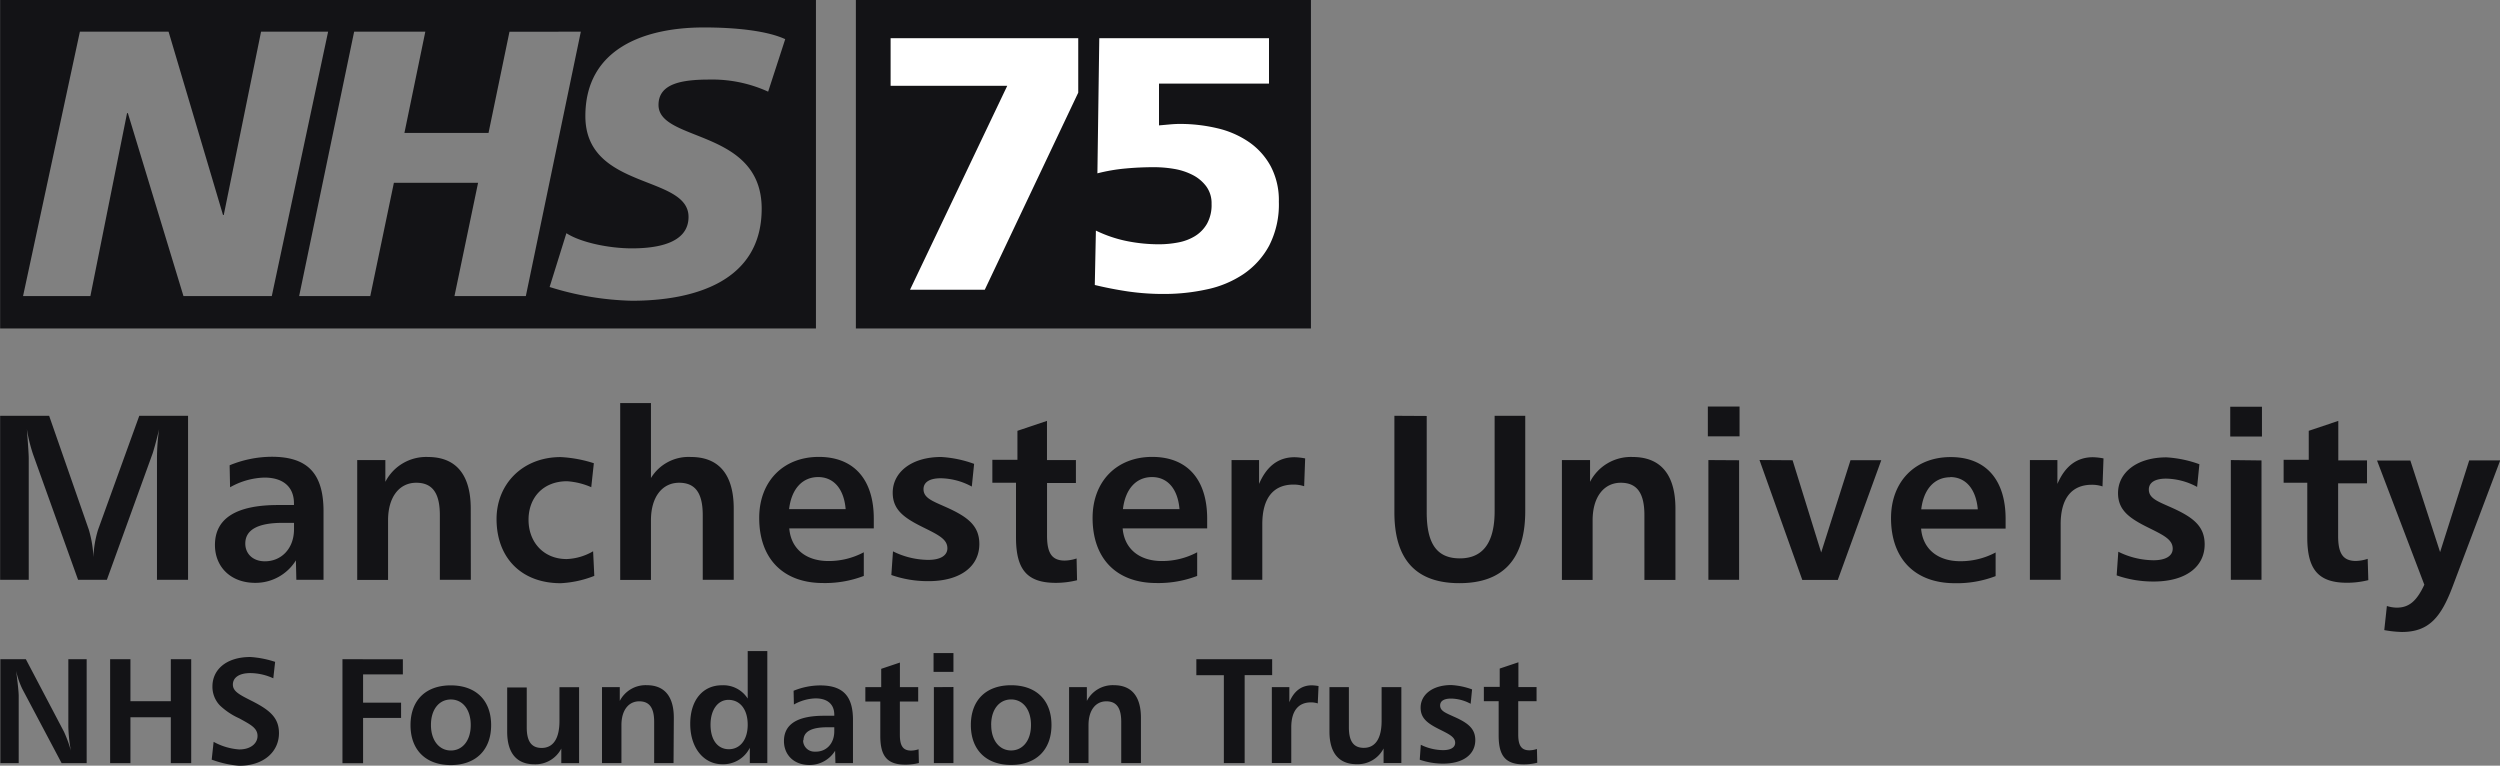
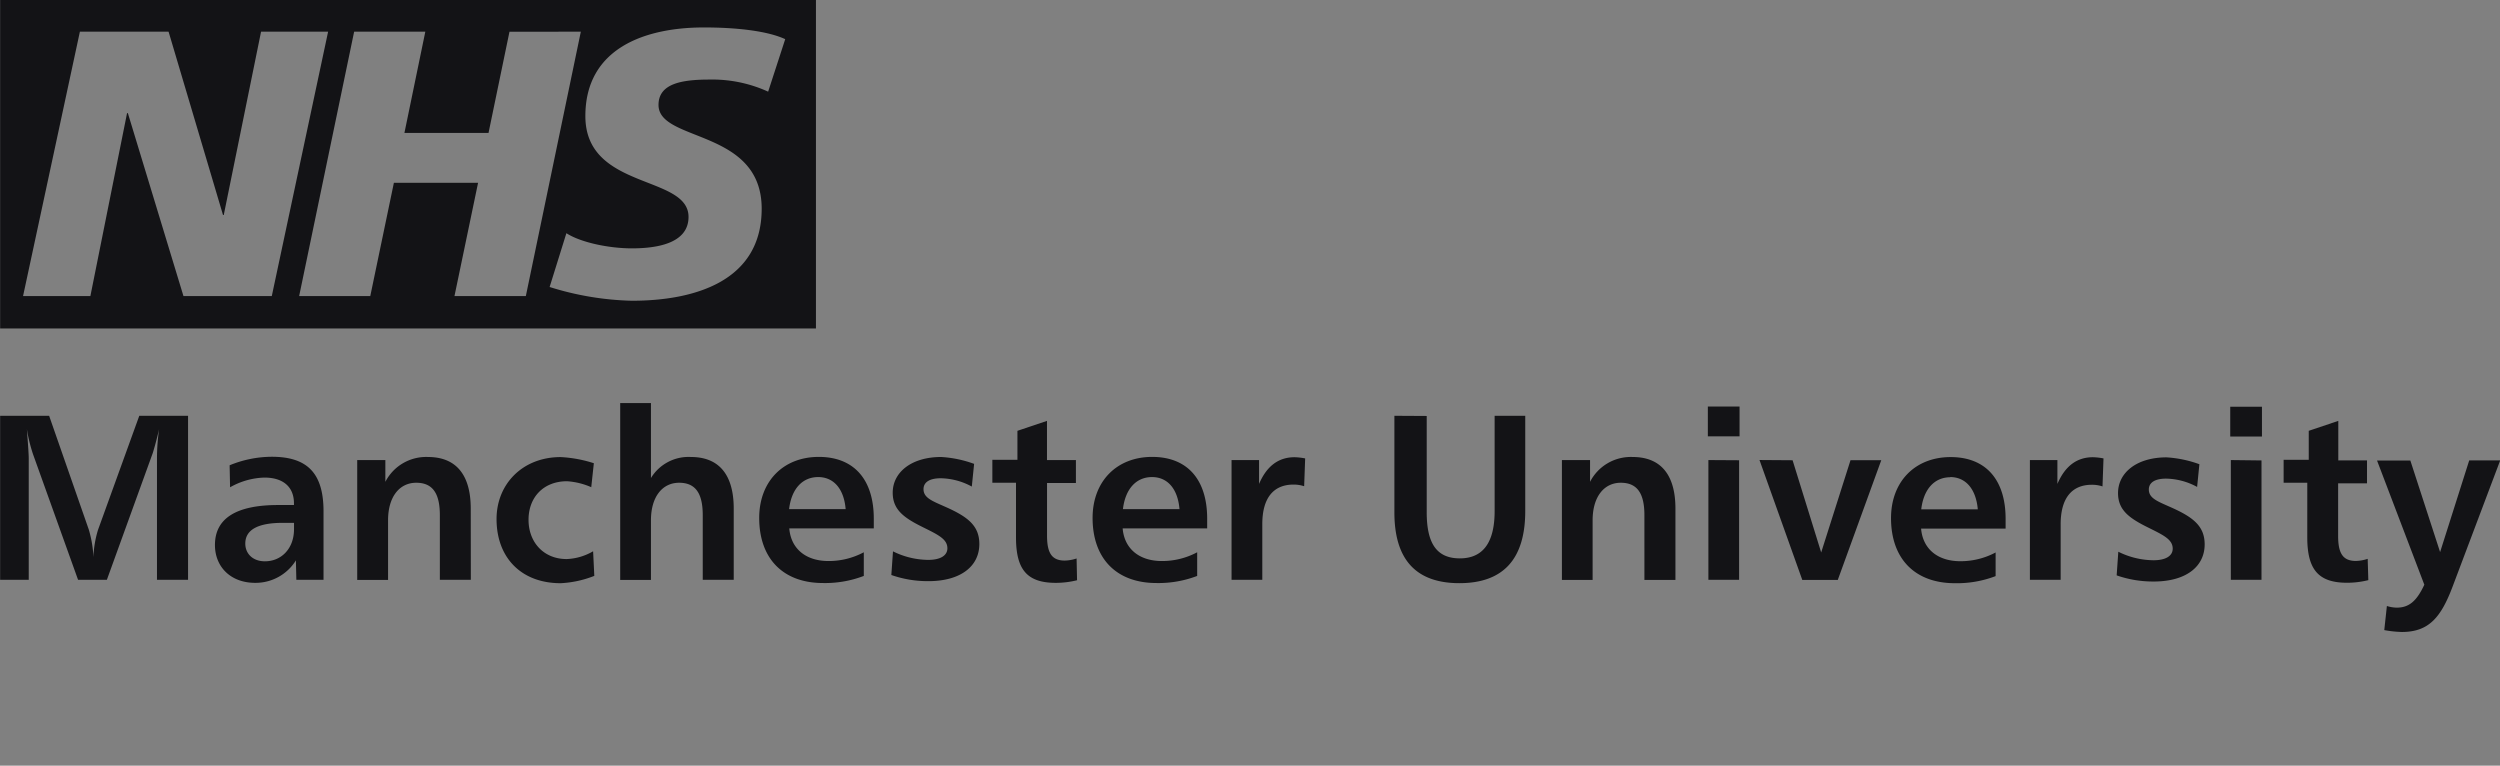
<svg xmlns="http://www.w3.org/2000/svg" id="Layer_1" data-name="Layer 1" viewBox="0 0 545.47 167.06">
  <rect x="0" y="0" width="545.47" height="167.06" fill="#808080" stroke="none" />
  <defs>
    <style>.cls-1{fill:#131316;}.cls-2{fill:#fff;}</style>
  </defs>
  <path class="cls-1" d="M178,71.67V0H0V71.67ZM71.56,6.91,59.27,64.6H40L27.87,24.69h-.18l-8,39.91H5L17.4,6.91H36.75l11.88,40h.16l8.14-40Zm55.14,0-12,57.69H99.13l5.15-24.71H85.91L80.76,64.6H65.24l12-57.69H92.77L88.21,29h18.35l4.57-22.07ZM171.31,8.5,167.57,20a29.36,29.36,0,0,0-12.79-2.64c-6.14,0-11.13.9-11.13,5.54,0,8.17,22.51,5.12,22.51,22.64,0,15.95-14.87,20.08-28.33,20.08a64.7,64.7,0,0,1-17.94-3l3.66-11.74c3.07,2,9.22,3.31,14.28,3.31s12.37-.91,12.37-6.86c0-9.25-22.51-5.82-22.51-22,0-14.88,13.13-19.34,25.84-19.34,7.15,0,13.87.75,17.78,2.56Z" transform="translate(0.03)" />
  <path class="cls-1" d="M10.69,90.72l8.67,24.88a25.46,25.46,0,0,1,1,5.94,22.6,22.6,0,0,1,1-5.94l9-24.88H41V126.5H34.22V100.07a45.7,45.7,0,0,1,.46-6.4c-.67,2.84-1.19,4.59-1.39,5.21l-10,27.62H17L7.17,99.09a35.21,35.21,0,0,1-1.34-5.47c.26,3.36.41,5.52.41,6.45V126.5H0V90.72ZM70.57,126.5H64.63l-.1-4.23a10.35,10.35,0,0,1-8.88,4.9c-5.37,0-8.78-3.51-8.78-8.26,0-5.78,4.59-8.72,13.78-8.72h3.46v-.36c0-3.61-2.37-5.63-6.45-5.63a16.07,16.07,0,0,0-7.49,2.12l-.1-4.8a24.37,24.37,0,0,1,9.19-1.86c7.9,0,11.3,3.72,11.3,11.92V126.5Zm-17.08-7.9c0,2.22,1.65,3.87,4.28,3.87,3.56,0,6.35-2.74,6.35-7v-1.39H61.75C56.23,114.06,53.49,115.6,53.49,118.6Zm49.21,7.9H95.94V112.4c0-4.8-1.6-7.07-5.16-7.07s-6.14,2.94-6.14,8.21v13H77.91V100.38h6.14v4.75a10,10,0,0,1,9.29-5.42c6.09,0,9.34,3.82,9.34,11.25ZM129,106.31A15.81,15.81,0,0,0,123.7,105c-5.16,0-8.41,3.51-8.41,8.41s3.3,8.57,8.31,8.57a12.29,12.29,0,0,0,5.78-1.7l.26,5.37a23.1,23.1,0,0,1-7.33,1.6c-8.62,0-14-5.58-14-14,0-7.59,5.63-13.52,14-13.52a28.22,28.22,0,0,1,7.23,1.34l-.57,5.27ZM142,87.94V104.3a9.6,9.6,0,0,1,8.72-4.59c6.09,0,9.34,3.82,9.34,11.25V126.5h-6.76V112.4c0-4.8-1.6-7.07-5.16-7.07s-6.14,2.94-6.14,8.21v13h-6.71V87.94Zm48.58,27.35H172.18c.36,4.39,3.56,7.12,8.57,7.12a16.25,16.25,0,0,0,7.69-1.91v5.16a23.62,23.62,0,0,1-8.88,1.55c-8.72,0-13.94-5.32-13.94-14.2,0-8,5.27-13.32,13-13.32s12,5,12,13.47v2.13Zm-12.09-11.2c-3.41,0-5.83,2.53-6.35,7h12.34c-.37-4.47-2.64-7-6-7ZM212,106.16a14.65,14.65,0,0,0-6.76-1.81c-2.48,0-3.77.88-3.77,2.38,0,1.91,1.91,2.58,4.8,3.87,4.9,2.17,7.38,4.13,7.38,8.1,0,4.85-4.08,8.1-11.1,8.1a24,24,0,0,1-8.1-1.34l.36-5.16a17.57,17.57,0,0,0,7.69,1.86c2.74,0,4.18-1,4.18-2.53,0-2-2-2.94-5.32-4.59-4.18-2.06-6.61-3.82-6.61-7.54,0-4.39,4-7.79,10.58-7.79a25.26,25.26,0,0,1,7.18,1.5l-.51,5Zm16.42-5.78h6.3v5h-6.3v11.46c0,3.77,1,5.47,3.87,5.47a8.7,8.7,0,0,0,2.58-.46l.1,4.75a19.16,19.16,0,0,1-4.65.57c-6.35,0-8.67-3-8.67-9.91V105.33h-5.16v-5h5.47V94l6.45-2.17v8.57Zm35,14.91H244.92c.36,4.39,3.56,7.12,8.57,7.12a16.25,16.25,0,0,0,7.69-1.91v5.16a23.62,23.62,0,0,1-8.88,1.55c-8.72,0-13.94-5.32-13.94-14.2,0-8,5.27-13.32,13-13.32s12,5,12,13.47v2.13Zm-12.09-11.2c-3.41,0-5.83,2.53-6.35,7h12.34c-.37-4.47-2.64-7-6-7Zm33.19,2a7.3,7.3,0,0,0-2.32-.36c-4.39,0-6.81,2.94-6.81,8.62V126.5h-6.71V100.38h6v5.21c1.65-3.87,4.23-5.83,7.74-5.83a13.85,13.85,0,0,1,2.32.26Zm26.74-15.33v21c0,6.81,2.17,10.07,7.23,10.07s7.59-3.46,7.59-10.32V90.72h6.68V111.5q0,15.72-14.35,15.74c-9.55,0-14.2-5.21-14.2-15.43V90.72Zm54.26,35.78h-6.76V112.4c0-4.8-1.6-7.07-5.16-7.07s-6.14,2.94-6.14,8.21v13h-6.7V100.38h6.14v4.75a10,10,0,0,1,9.29-5.42c6.09,0,9.34,3.82,9.34,11.25V126.5Zm14-37.84v6.5h-6.92v-6.5Zm-.1,11.72V126.5h-6.7V100.38Zm11.67,0,6.24,20.12,6.4-20.13h6.71l-9.49,26.13h-7.74l-9.34-26.17Zm46.51,14.91H419.13c.36,4.39,3.56,7.12,8.57,7.12a16.25,16.25,0,0,0,7.69-1.91v5.16a23.62,23.62,0,0,1-8.88,1.55c-8.72,0-13.94-5.32-13.94-14.2,0-8,5.27-13.32,13-13.32s12,5,12,13.47v2.13Zm-12.09-11.2c-3.41,0-5.83,2.53-6.35,7h12.34C431.1,106.62,428.82,104.09,425.47,104.09Zm33.2,2a7.3,7.3,0,0,0-2.32-.36c-4.39,0-6.81,2.94-6.81,8.62V126.5h-6.71V100.38h6v5.21c1.65-3.87,4.23-5.83,7.74-5.83a13.85,13.85,0,0,1,2.32.26Zm20.64.11a14.65,14.65,0,0,0-6.76-1.81c-2.48,0-3.77.88-3.77,2.38,0,1.91,1.91,2.58,4.8,3.87,4.9,2.17,7.38,4.13,7.38,8.1,0,4.85-4.08,8.1-11.1,8.1a24,24,0,0,1-8.1-1.34l.36-5.16a17.57,17.57,0,0,0,7.69,1.86c2.74,0,4.18-1,4.18-2.53,0-2-2-2.94-5.32-4.59-4.18-2.06-6.61-3.82-6.61-7.54,0-4.39,4-7.79,10.58-7.79a25.12,25.12,0,0,1,7.17,1.5l-.5,5Zm14.15-17.5v6.5h-6.92v-6.5Zm-.1,11.72V126.5h-6.69V100.38Zm16.72,0h6.3v5h-6.3v11.46c0,3.77,1,5.47,3.87,5.47a8.7,8.7,0,0,0,2.58-.46l.14,4.65a19.16,19.16,0,0,1-4.65.57c-6.35,0-8.67-3-8.67-9.91V105.33h-5.16v-5h5.48V94l6.45-2.17,0,8.57Zm15.75,0,6.5,20,6.35-20h6.76l-10.32,27.36c-2.58,6.92-5.26,10.07-11.15,10.07a24.52,24.52,0,0,1-3.82-.41l.57-5.26a7.26,7.26,0,0,0,2.17.36c2.74,0,4.39-1.55,6-5l-10.32-27.1,7.26,0Z" transform="translate(0.03)" />
-   <path class="cls-1" d="M5.61,143.83l8.32,15.83a27.3,27.3,0,0,1,1.5,4.11,33.47,33.47,0,0,1-.55-5.19V143.83h4V166.5H13.41L4.83,150.3a17.63,17.63,0,0,1-1.34-3.92c.39,2.94.56,4.73.56,5.42v14.7h-4V143.83Zm22.82,0V153h8.81v-9.17h4.45V166.5H37.24v-10H28.43v10H24V143.83ZM59.6,148a12.18,12.18,0,0,0-5-1.14c-2.48,0-3.82,1-3.82,2.51s1.53,2.25,4.18,3.59c3.79,1.93,5.88,3.59,5.88,7,0,4-3.26,7.12-8.68,7.12a22.49,22.49,0,0,1-6-1.34l.42-3.88a13.53,13.53,0,0,0,5.58,1.66c2.58,0,4-1.37,4-2.94,0-1.76-1.57-2.51-4-3.85a15,15,0,0,1-4.24-2.84,5.9,5.9,0,0,1-1.6-4.11c0-3.66,3-6.43,8.29-6.43A21.72,21.72,0,0,1,60,144.41Zm28.27-4.15v3.3H79.19v6.17h8.29v3.33H79.19v9.87h-4.5V143.83Zm19.26,14.37c0,5.42-3.36,8.71-8.81,8.71s-8.78-3.3-8.78-8.71,3.3-8.68,8.78-8.68,8.81,3.26,8.81,8.68ZM94,158.2c0,3.39,1.83,5.55,4.34,5.55s4.34-2.12,4.34-5.55-1.79-5.58-4.34-5.58S94,154.77,94,158.16v0Zm20.9-8.26v8.78c0,3,1,4.47,3.26,4.47,2.48,0,3.88-2,3.88-5.87v-7.38h4.28V166.5h-3.88v-3.17a6.35,6.35,0,0,1-5.87,3.43c-3.85,0-5.94-2.42-5.94-7.12V150h4.27Zm32.05,16.55H142.7v-9c0-3-1-4.47-3.26-4.47s-3.88,1.86-3.88,5.19v8.28h-4.24V149.93h3.88v3a6.33,6.33,0,0,1,5.88-3.43c3.85,0,5.91,2.42,5.91,7.12l-.06,9.87Zm20.44-24.43v24.43h-3.82v-3.33a6.47,6.47,0,0,1-6,3.59c-4,0-7-3.49-7-8.81s2.87-8.42,6.89-8.42a6.29,6.29,0,0,1,5.65,2.9V142.06ZM155,158.12c0,3.39,1.6,5.35,4,5.35s4.11-2,4.11-5.35-1.67-5.42-4.21-5.42C156.7,152.7,155,154.73,155,158.12Zm31,8.37h-3.75l-.07-2.68a6.54,6.54,0,0,1-5.61,3.1c-3.39,0-5.55-2.22-5.55-5.22,0-3.66,2.91-5.52,8.71-5.52H182v-.23c0-2.29-1.5-3.56-4.08-3.56a10.09,10.09,0,0,0-4.73,1.34l-.07-3a15.45,15.45,0,0,1,5.81-1.17c5,0,7.15,2.35,7.15,7.54v9.4Zm-10.8-5A2.46,2.46,0,0,0,177.7,164H178c2.25,0,4-1.73,4-4.44v-.88h-1.5c-3.49,0-5.22.94-5.22,2.87Zm21.11-11.56h4v3.13h-4v7.25c0,2.38.65,3.46,2.45,3.46a5.38,5.38,0,0,0,1.63-.29l.07,3a12.14,12.14,0,0,1-2.94.36c-4,0-5.48-1.89-5.48-6.27v-7.51h-3.26v-3.13h3.46v-4l4.08-1.37v5.37ZM208,142.49v4.11h-4.34v-4.11ZM208,149.9v16.59h-4.27V149.93Zm21.39,8.29c0,5.42-3.36,8.71-8.81,8.71s-8.78-3.3-8.78-8.71,3.3-8.68,8.78-8.68,8.81,3.26,8.81,8.68Zm-13.15,0c0,3.39,1.83,5.55,4.34,5.55s4.34-2.12,4.34-5.55-1.79-5.58-4.34-5.58-4.35,2.15-4.35,5.54v0Zm32.65,8.3h-4.28v-9c0-3-1-4.47-3.26-4.47s-3.88,1.86-3.88,5.19v8.28h-4.24V149.93h3.88v3A6.33,6.33,0,0,1,243,149.5c3.85,0,5.91,2.42,5.91,7.12v9.87Zm28.65-22.67v3.49h-6v19.18H267V147.32h-6v-3.49H277.5Zm9.95,9.66a4.57,4.57,0,0,0-1.47-.23c-2.77,0-4.31,1.86-4.31,5.45v7.78h-4.24V149.92h3.82v3.3c1-2.45,2.68-3.69,4.9-3.69a9.06,9.06,0,0,1,1.47.16Zm6.79-3.56v8.78c0,3,1,4.47,3.26,4.47,2.48,0,3.88-2,3.88-5.87v-7.38h4.31v16.56h-3.88v-3.17a6.35,6.35,0,0,1-5.87,3.43c-3.85,0-5.94-2.42-5.94-7.12v-9.69h4.24Zm26.57,3.64a9.27,9.27,0,0,0-4.28-1.14c-1.57,0-2.38.55-2.38,1.5,0,1.21,1.21,1.63,3,2.45,3.1,1.37,4.67,2.61,4.67,5.12,0,3.07-2.58,5.12-7,5.12a15.41,15.41,0,0,1-5.12-.85l.23-3.26a11.22,11.22,0,0,0,4.86,1.17c1.73,0,2.64-.62,2.64-1.6,0-1.24-1.27-1.86-3.36-2.9-2.64-1.31-4.18-2.42-4.18-4.77,0-2.77,2.51-4.93,6.69-4.93a15.71,15.71,0,0,1,4.54.95l-.31,3.14Zm10.38-3.65h4V153h-4v7.25c0,2.38.65,3.46,2.45,3.46a5.38,5.38,0,0,0,1.63-.29l.07,3a12.14,12.14,0,0,1-2.94.36c-4,0-5.48-1.89-5.48-6.27V153h-3.23v-3.13h3.46v-4l4.08-1.37,0,5.37Z" transform="translate(0.03)" />
-   <path class="cls-1" d="M186.71,0H286V71.67H186.71Z" transform="translate(0.03)" />
-   <path class="cls-2" d="M239.85,8.34h37v9.9h-24v9.12l2.68-.24c.7-.05,1.3-.08,1.79-.08a35.16,35.16,0,0,1,8.24.94,20.27,20.27,0,0,1,6.9,3,15.25,15.25,0,0,1,4.75,5.27A15.84,15.84,0,0,1,279,44a19.72,19.72,0,0,1-2.11,9.59,17.57,17.57,0,0,1-5.6,6.21,22.75,22.75,0,0,1-8,3.34,43.53,43.53,0,0,1-9.22,1,54.18,54.18,0,0,1-8-.55q-3.74-.56-7.23-1.41l.24-11.87a28.34,28.34,0,0,0,6.7,2.28,35.43,35.43,0,0,0,7.11.71,22.13,22.13,0,0,0,4.1-.39,10.87,10.87,0,0,0,3.69-1.38,7.63,7.63,0,0,0,2.64-2.71,8.37,8.37,0,0,0,1-4.32,6.2,6.2,0,0,0-1.14-3.81,8.52,8.52,0,0,0-2.92-2.48,13.78,13.78,0,0,0-4-1.34,26.16,26.16,0,0,0-4.51-.39c-2.06,0-4.11.09-6.17.28a39,39,0,0,0-6.17,1.06l.41-29.47ZM219.74,18.72H194.29V8.34h40.94V20.21l-20.39,43H198.53l21.21-44.49Z" transform="translate(0.03)" />
</svg>